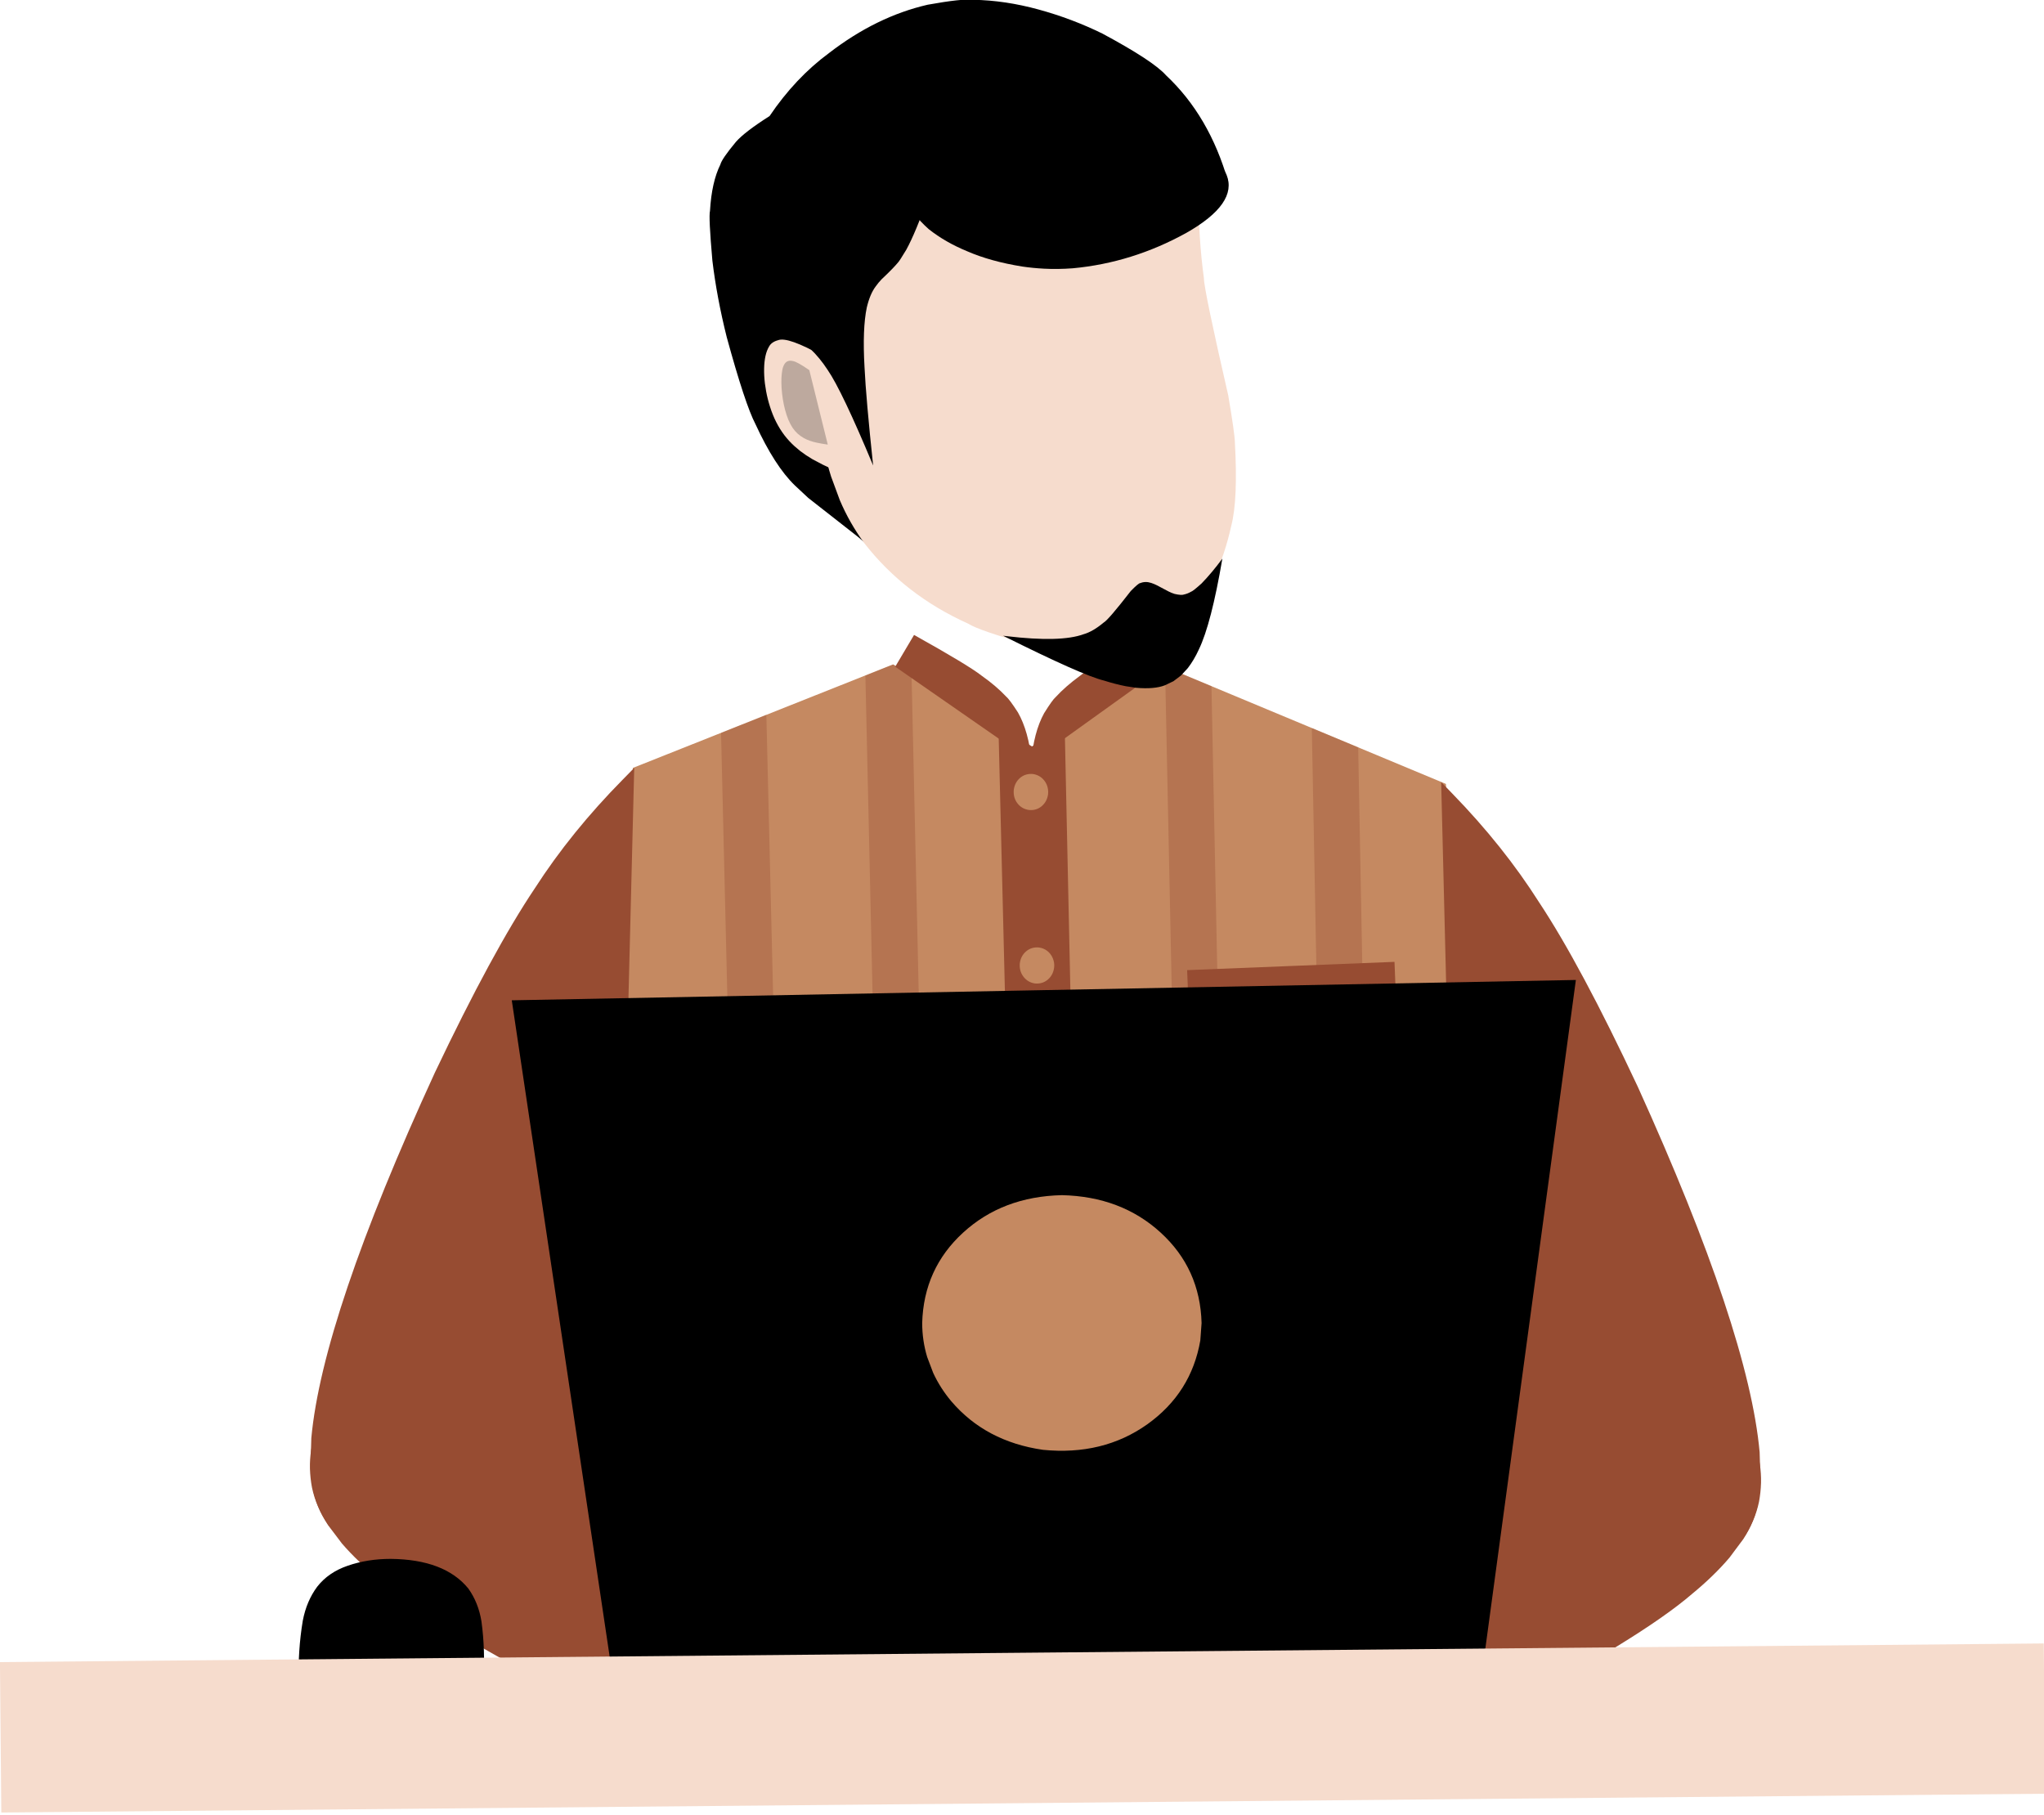
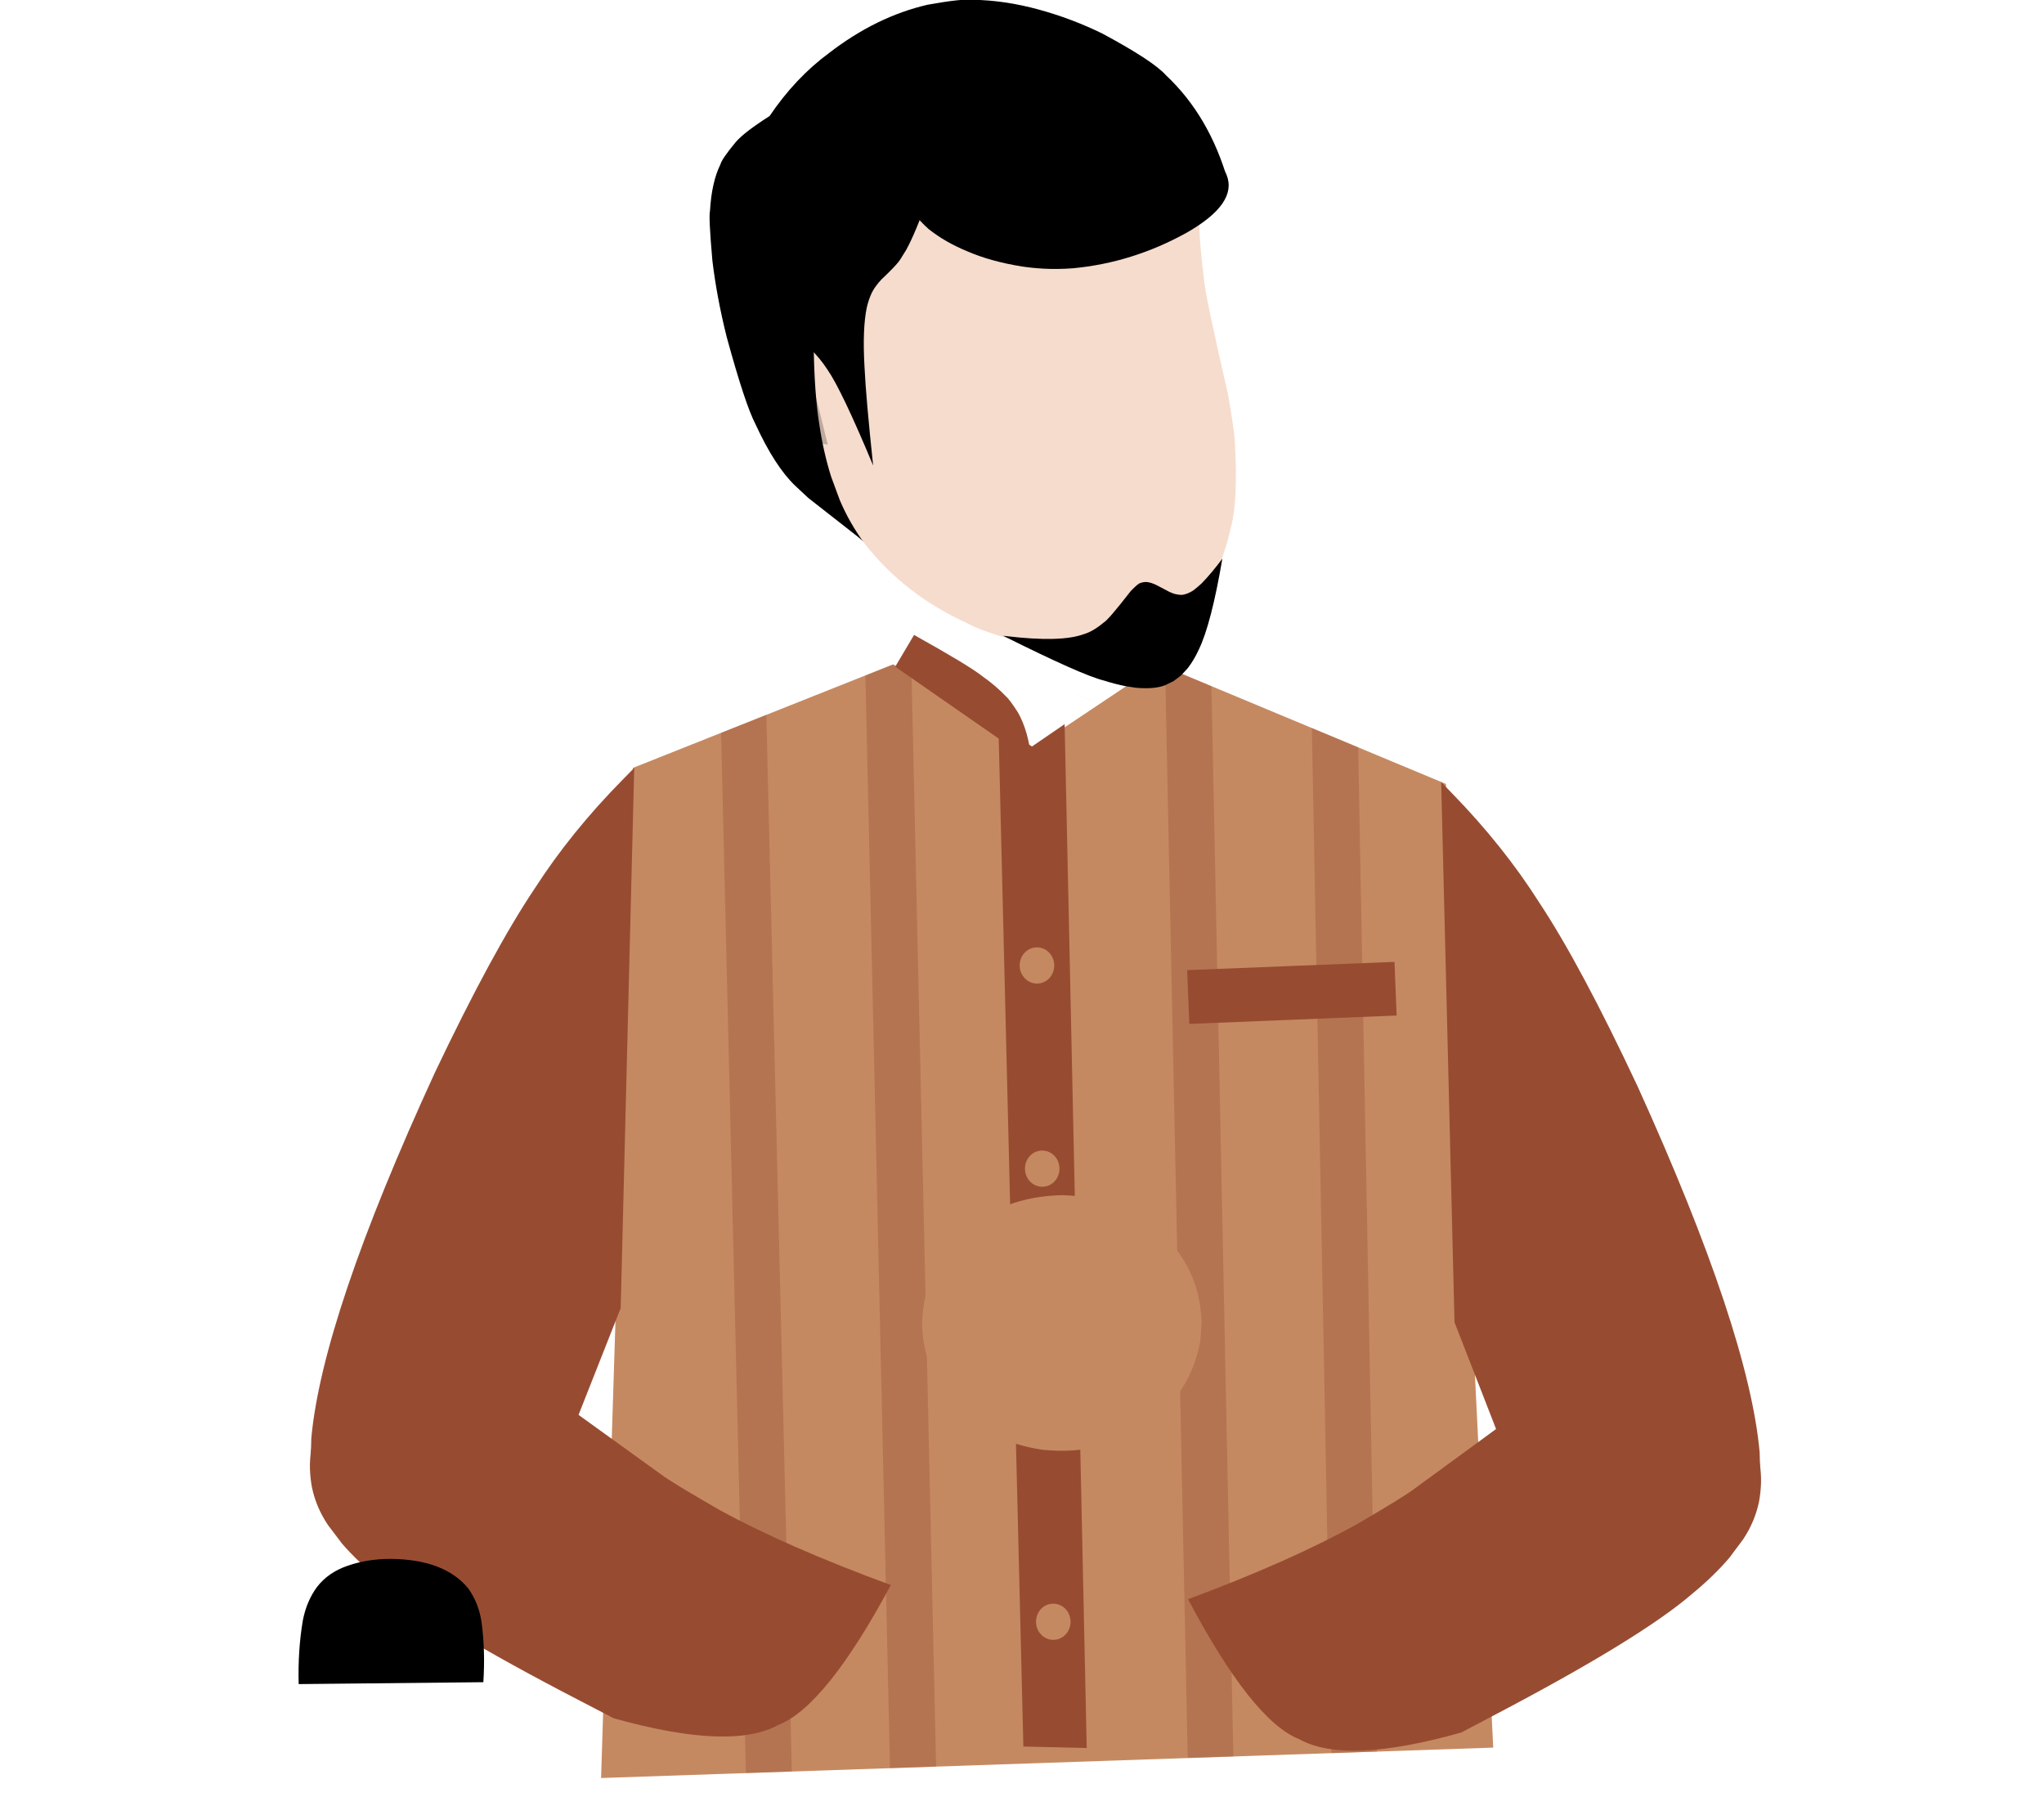
<svg xmlns="http://www.w3.org/2000/svg" fill="#000000" height="37.3" preserveAspectRatio="xMidYMid meet" version="1" viewBox="486.2 1037.1 42.0 37.3" width="42" zoomAndPan="magnify">
  <g>
    <g fill="#c58961" id="change1_2">
      <path d="M510.014,1050.75L507.416,1052.487L504.551,1050.753L499.204,1052.88L498.551,1073.636L516.883,1073.011L515.911,1053.209L510.014,1050.75 Z" />
    </g>
    <g fill="#974c32" fill-opacity="0.341" id="change2_13">
      <path d="M504.551,1050.753L503.982,1050.98Q504.235,1062.205,504.487,1073.433L505.436,1073.401Q505.183,1062.192,504.931,1050.983L504.551,1050.753 Z" />
    </g>
    <g fill="#974c32" fill-opacity="0.341" id="change2_11">
      <path d="M501.947,1051.789L501.016,1052.159L501.526,1073.534L502.471,1073.502Q502.209,1062.645,501.947,1051.789 Z" />
    </g>
    <g fill="#974c32" fill-opacity="0.341" id="change2_12">
      <path d="M510.139,1050.802L510.372,1062.013L510.605,1073.224L511.543,1073.193L511.093,1051.2L510.139,1050.802 Z" />
    </g>
    <g fill="#974c32" fill-opacity="0.341" id="change2_9">
      <path d="M513.155,1052.06L513.356,1062.592L513.558,1073.124L514.496,1073.092Q514.302,1062.775,514.108,1052.457L513.155,1052.06 Z" />
    </g>
  </g>
  <g fill="#974c32">
    <g id="change2_5">
      <path d="M499.232,1052.879L498.995,1053.121Q497.934,1054.197,497.192,1055.35Q496.324,1056.642,495.137,1059.138Q492.825,1064.169,492.597,1066.651L492.579,1067.253Q492.596,1067.645,492.694,1067.942Q492.896,1068.529,493.36,1068.806Q494.439,1069.409,496.948,1069.062L498.954,1063.98L499.232,1052.879" />
    </g>
    <g id="change2_7">
      <path d="M498.812,1072.409L498.136,1072.058Q495.08,1070.478,494.002,1069.559Q493.55,1069.192,493.226,1068.817L492.941,1068.44Q492.693,1068.059,492.611,1067.669Q492.462,1066.876,492.836,1066.184Q493.21,1065.492,493.896,1065.098Q494.232,1064.907,494.606,1064.827L495.056,1064.78Q495.81,1064.799,496.598,1065.221Q496.792,1065.289,497.787,1065.957L499.781,1067.395Q499.985,1067.553,500.98,1068.125Q502.368,1068.886,504.505,1069.67Q503.164,1072.169,502.188,1072.548Q501.217,1073.081,498.812,1072.409" />
    </g>
  </g>
  <g fill="#974c32">
    <g id="change2_2">
      <path d="M515.813,1053.17L516.047,1053.412Q517.093,1054.488,517.825,1055.641Q518.681,1056.933,519.852,1059.429Q522.133,1064.46,522.357,1066.942L522.375,1067.544Q522.358,1067.936,522.261,1068.233Q522.063,1068.82,521.605,1069.097Q520.54,1069.7,518.066,1069.353L516.087,1064.271L515.813,1053.17" />
    </g>
    <g id="change2_6">
      <path d="M516.228,1072.7L516.894,1072.349Q519.908,1070.769,520.972,1069.85Q521.418,1069.483,521.737,1069.108L522.018,1068.731Q522.263,1068.35,522.344,1067.96Q522.491,1067.167,522.122,1066.475Q521.753,1065.783,521.077,1065.389Q520.745,1065.198,520.376,1065.119L519.932,1065.072Q519.188,1065.09,518.411,1065.512Q518.22,1065.581,517.238,1066.248L515.271,1067.686Q515.07,1067.844,514.089,1068.416Q512.72,1069.177,510.612,1069.962Q511.935,1072.461,512.898,1072.839Q513.855,1073.372,516.228,1072.7" />
    </g>
  </g>
  <g>
    <g fill="#974c32" id="change2_8">
-       <path d="M507.388,1052.767L507.388,1052.768Q507.44,1052.145,507.654,1051.756Q507.827,1051.478,507.892,1051.424Q508.094,1051.204,508.39,1050.988Q508.656,1050.771,509.764,1050.13L510.161,1050.777L507.388,1052.767" />
-     </g>
+       </g>
    <g fill="#974c32" id="change2_4">
      <path d="M507.398,1052.747L507.398,1052.748Q507.337,1052.126,507.117,1051.74Q506.939,1051.465,506.873,1051.412Q506.669,1051.195,506.37,1050.984Q506.1,1050.771,504.982,1050.147L504.595,1050.8L507.398,1052.747" />
    </g>
    <g fill="#974c32" id="change2_10">
      <path d="M508.769,1051.549L508.477,1051.424L508.185,1051.3L508.769,1051.549" />
    </g>
    <g fill="#974c32" id="change2_3">
      <path d="M508.076,1051.98L507.405,1052.439L506.715,1052.002L507.228,1072.989L508.53,1073.02L508.076,1051.98 Z" />
    </g>
    <g fill="#c58961" id="change1_4">
-       <path d="M507.738,1053.369L507.736,1053.419Q507.715,1053.572,507.605,1053.666Q507.494,1053.759,507.342,1053.744Q507.196,1053.723,507.106,1053.607Q507.017,1053.491,507.031,1053.331Q507.051,1053.178,507.161,1053.084Q507.272,1052.991,507.425,1053.005Q507.571,1053.027,507.66,1053.142Q507.689,1053.18,507.708,1053.224L507.724,1053.27Q507.737,1053.317,507.738,1053.369" />
-     </g>
+       </g>
    <g fill="#c58961" id="change1_1">
      <path d="M508.198,1070.419L508.196,1070.469Q508.175,1070.622,508.065,1070.716Q507.954,1070.809,507.801,1070.795Q507.655,1070.773,507.566,1070.657Q507.477,1070.541,507.49,1070.381Q507.511,1070.228,507.621,1070.134Q507.732,1070.041,507.885,1070.056Q508.031,1070.077,508.12,1070.193Q508.149,1070.23,508.167,1070.275L508.183,1070.32Q508.197,1070.367,508.198,1070.419" />
    </g>
    <g fill="#974c32" id="change2_1">
      <path d="M510.593,1057.035L512.724,1056.95L514.854,1056.865Q514.876,1057.417,514.898,1057.968Q512.768,1058.054,510.638,1058.14Q510.616,1057.588,510.593,1057.035" />
    </g>
  </g>
  <g>
    <g fill="#c58961" id="change1_5">
      <path d="M507.863,1056.933L507.86,1056.983Q507.84,1057.136,507.73,1057.23Q507.619,1057.323,507.466,1057.309Q507.32,1057.287,507.231,1057.171Q507.141,1057.055,507.155,1056.895Q507.175,1056.742,507.286,1056.648Q507.397,1056.555,507.549,1056.57Q507.695,1056.591,507.785,1056.707Q507.813,1056.744,507.832,1056.789L507.848,1056.834Q507.862,1056.881,507.863,1056.933" />
    </g>
  </g>
  <g>
    <g fill="#c58961" id="change1_3">
      <path d="M507.97,1061.108L507.968,1061.158Q507.948,1061.312,507.838,1061.405Q507.727,1061.498,507.574,1061.484Q507.428,1061.462,507.339,1061.347Q507.31,1061.309,507.291,1061.265L507.275,1061.219Q507.262,1061.172,507.261,1061.121Q507.262,1060.962,507.36,1060.856Q507.458,1060.749,507.609,1060.742Q507.76,1060.744,507.862,1060.847Q507.964,1060.95,507.97,1061.108" />
    </g>
  </g>
  <g>
    <g fill="#c58961" id="change1_6">
      <path d="M508.104,1065.617L508.101,1065.668Q508.081,1065.821,507.971,1065.914Q507.86,1066.008,507.707,1065.993Q507.561,1065.971,507.472,1065.856Q507.443,1065.819,507.424,1065.774L507.408,1065.728Q507.395,1065.681,507.394,1065.63Q507.395,1065.472,507.493,1065.365Q507.592,1065.258,507.742,1065.252Q507.893,1065.253,507.995,1065.356Q508.097,1065.459,508.104,1065.617" />
    </g>
  </g>
  <g>
    <g fill="#000000" id="change3_3">
      <path d="M504.746,1048.96L504.634,1048.855Q504.13,1048.384,503.831,1048.133L502.807,1047.331L502.534,1047.076Q502.12,1046.677,501.724,1045.817Q501.51,1045.408,501.133,1044.028Q500.93,1043.219,500.838,1042.455Q500.758,1041.55,500.789,1041.432Q500.823,1040.843,501.002,1040.481Q501.031,1040.365,501.322,1040.015Q501.5,1039.811,502.013,1039.485Q502.543,1038.7,503.236,1038.189Q504.207,1037.44,505.262,1037.197Q505.969,1037.069,506.202,1037.096Q506.852,1037.107,507.539,1037.295Q508.226,1037.483,508.852,1037.79Q509.898,1038.352,510.159,1038.647Q511.051,1039.484,511.434,1040.827L504.746,1048.96" />
    </g>
    <g fill="#f6dccd" id="change4_3">
      <path d="M503,1041.745L510.819,1041Q510.829,1042.029,510.938,1042.818Q510.937,1043.046,511.438,1045.226Q511.571,1046.01,511.574,1046.184Q511.64,1047.36,511.501,1047.901Q510.962,1050.328,508.986,1050.492Q508.243,1050.559,507.374,1050.357Q506.301,1050.051,506.095,1049.916Q504.793,1049.331,503.961,1048.263Q503.657,1047.85,503.456,1047.377L503.277,1046.892Q503.121,1046.393,503.04,1045.851Q502.819,1044.505,503,1041.745" />
    </g>
    <g fill="#f6dccd" id="change4_1">
-       <path d="M503.112,1044.417L503.112,1044.418Q502.386,1044.011,502.187,1044.091Q502.053,1044.127,502.002,1044.222Q501.907,1044.38,501.901,1044.674Q501.898,1044.818,501.917,1044.978L501.942,1045.139Q501.972,1045.303,502.024,1045.464Q502.128,1045.793,502.319,1046.045Q502.414,1046.168,502.527,1046.27L502.643,1046.368Q502.764,1046.46,502.897,1046.538Q503.304,1046.763,503.76,1046.929L503.112,1044.417" />
-     </g>
+       </g>
    <g fill="#000000" fill-opacity="0.231" id="change3_4">
      <path d="M503.209,1046.236L502.83,1044.706Q502.58,1044.533,502.495,1044.52Q502.381,1044.49,502.322,1044.577Q502.29,1044.627,502.276,1044.698L502.264,1044.777Q502.254,1044.864,502.256,1044.968Q502.257,1045.073,502.27,1045.186L502.285,1045.299Q502.303,1045.414,502.332,1045.523Q502.361,1045.632,502.399,1045.726L502.441,1045.814L502.487,1045.892Q502.536,1045.963,502.593,1046.014Q502.709,1046.114,502.847,1046.159Q502.949,1046.198,503.209,1046.236" />
    </g>
    <g fill="#000000" id="change3_1">
      <path d="M506.812,1050.164L506.892,1050.173Q507.996,1050.304,508.464,1050.133Q508.656,1050.079,508.879,1049.892Q508.97,1049.844,509.435,1049.245Q509.599,1049.077,509.631,1049.082Q509.736,1049.039,509.856,1049.079Q509.914,1049.098,509.974,1049.128L510.214,1049.255Q510.274,1049.285,510.335,1049.304Q510.48,1049.338,510.534,1049.315Q510.605,1049.299,510.676,1049.258Q510.712,1049.249,510.89,1049.089Q511.104,1048.868,511.317,1048.579Q511.089,1049.918,510.834,1050.446Q510.735,1050.663,510.607,1050.829L510.469,1050.979L510.312,1051.098L510.136,1051.182Q509.921,1051.266,509.543,1051.233L509.334,1051.201Q509.118,1051.159,508.882,1051.084Q508.437,1050.976,506.812,1050.164" />
    </g>
    <g fill="#000000" id="change3_2">
      <path d="M502.374,1043.938L502.441,1043.977Q502.877,1044.197,503.207,1044.702Q503.499,1045.126,504.141,1046.665Q503.994,1045.28,503.964,1044.643Q503.919,1043.855,504.011,1043.417Q504.077,1043.14,504.194,1042.985Q504.251,1042.905,504.315,1042.839Q504.545,1042.622,504.642,1042.506Q504.676,1042.476,504.821,1042.234Q505.018,1041.876,505.278,1041.132Q504.008,1041.036,503.505,1041.11Q502.934,1041.168,502.617,1041.453Q502.496,1041.571,502.422,1041.73L502.357,1041.897Q502.303,1042.074,502.283,1042.281Q502.223,1042.79,502.374,1043.938" />
    </g>
    <g fill="#000000" id="change3_6">
      <path d="M504.77,1041.097L504.807,1041.176Q504.922,1041.486,505.285,1041.81Q505.624,1042.078,506.073,1042.263Q506.552,1042.472,507.206,1042.577Q507.422,1042.609,507.654,1042.621Q507.929,1042.636,508.243,1042.613Q509.466,1042.499,510.574,1041.887Q511.642,1041.281,511.403,1040.692Q511.187,1040.194,509.888,1039.477L504.77,1041.097" />
    </g>
  </g>
  <g>
    <g fill="#000000" id="change3_7">
-       <path d="M496.716,1057.655L507.649,1057.446L518.581,1057.237Q517.565,1064.744,516.548,1072.251Q507.743,1072.402,498.938,1072.554L496.716,1057.655" />
-     </g>
+       </g>
    <g fill="#c58961" id="change1_7">
      <path d="M510.89,1064.287L510.864,1064.644Q510.678,1065.722,509.774,1066.368Q508.864,1067.014,507.63,1066.892Q506.453,1066.722,505.747,1065.894Q505.521,1065.626,505.375,1065.311L505.252,1064.986Q505.15,1064.651,505.149,1064.287Q505.18,1063.17,505.99,1062.429Q506.8,1061.687,508.02,1061.659Q509.24,1061.687,510.05,1062.429Q510.86,1063.17,510.89,1064.287" />
    </g>
  </g>
  <g>
    <g fill="#000000" id="change3_5">
      <path d="M492.337,1071.706L496.132,1071.667Q496.174,1071.003,496.093,1070.418Q496.031,1070.033,495.823,1069.742Q495.335,1069.144,494.229,1069.133Q493.753,1069.133,493.347,1069.273Q492.948,1069.409,492.717,1069.706Q492.498,1070.002,492.422,1070.402Q492.319,1071.01,492.337,1071.706" />
    </g>
  </g>
  <g>
    <g fill="#f6dccd" id="change4_2">
-       <path d="M486.199,1071.254L507.197,1071.062L528.195,1070.871Q528.209,1072.415,528.223,1073.959Q507.225,1074.152,486.227,1074.345Q486.213,1072.8,486.199,1071.254" />
-     </g>
+       </g>
  </g>
</svg>